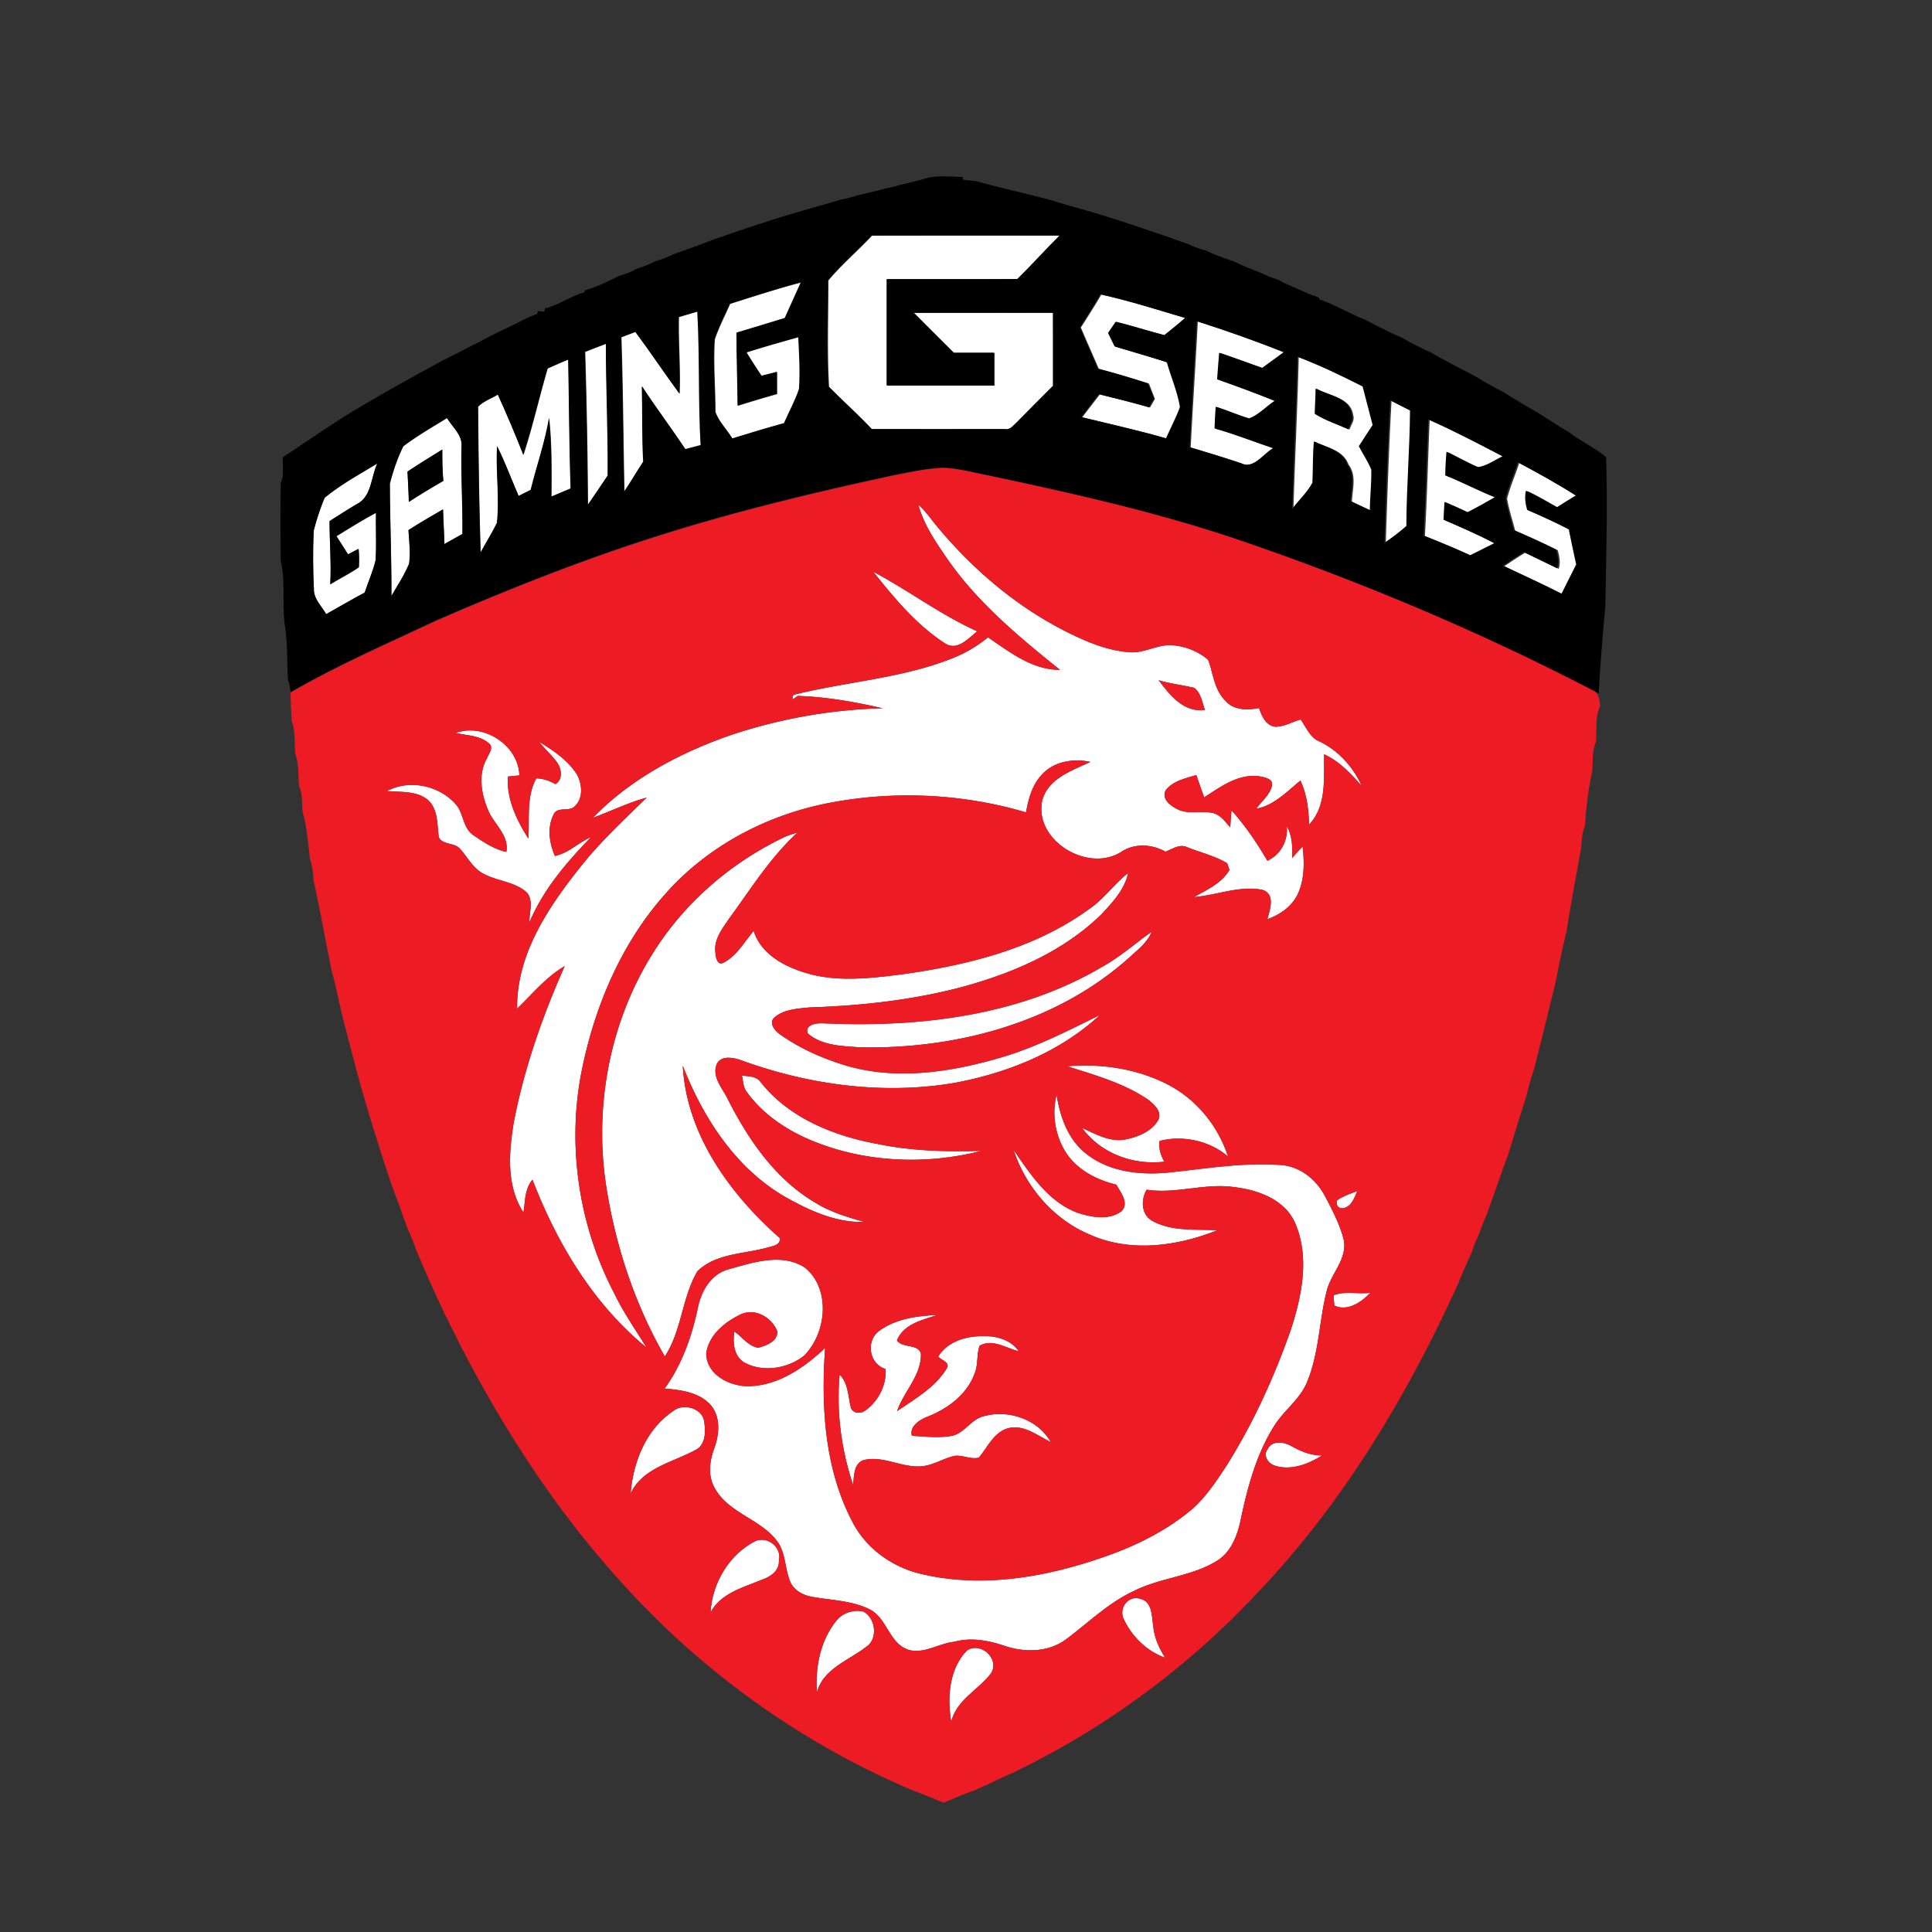
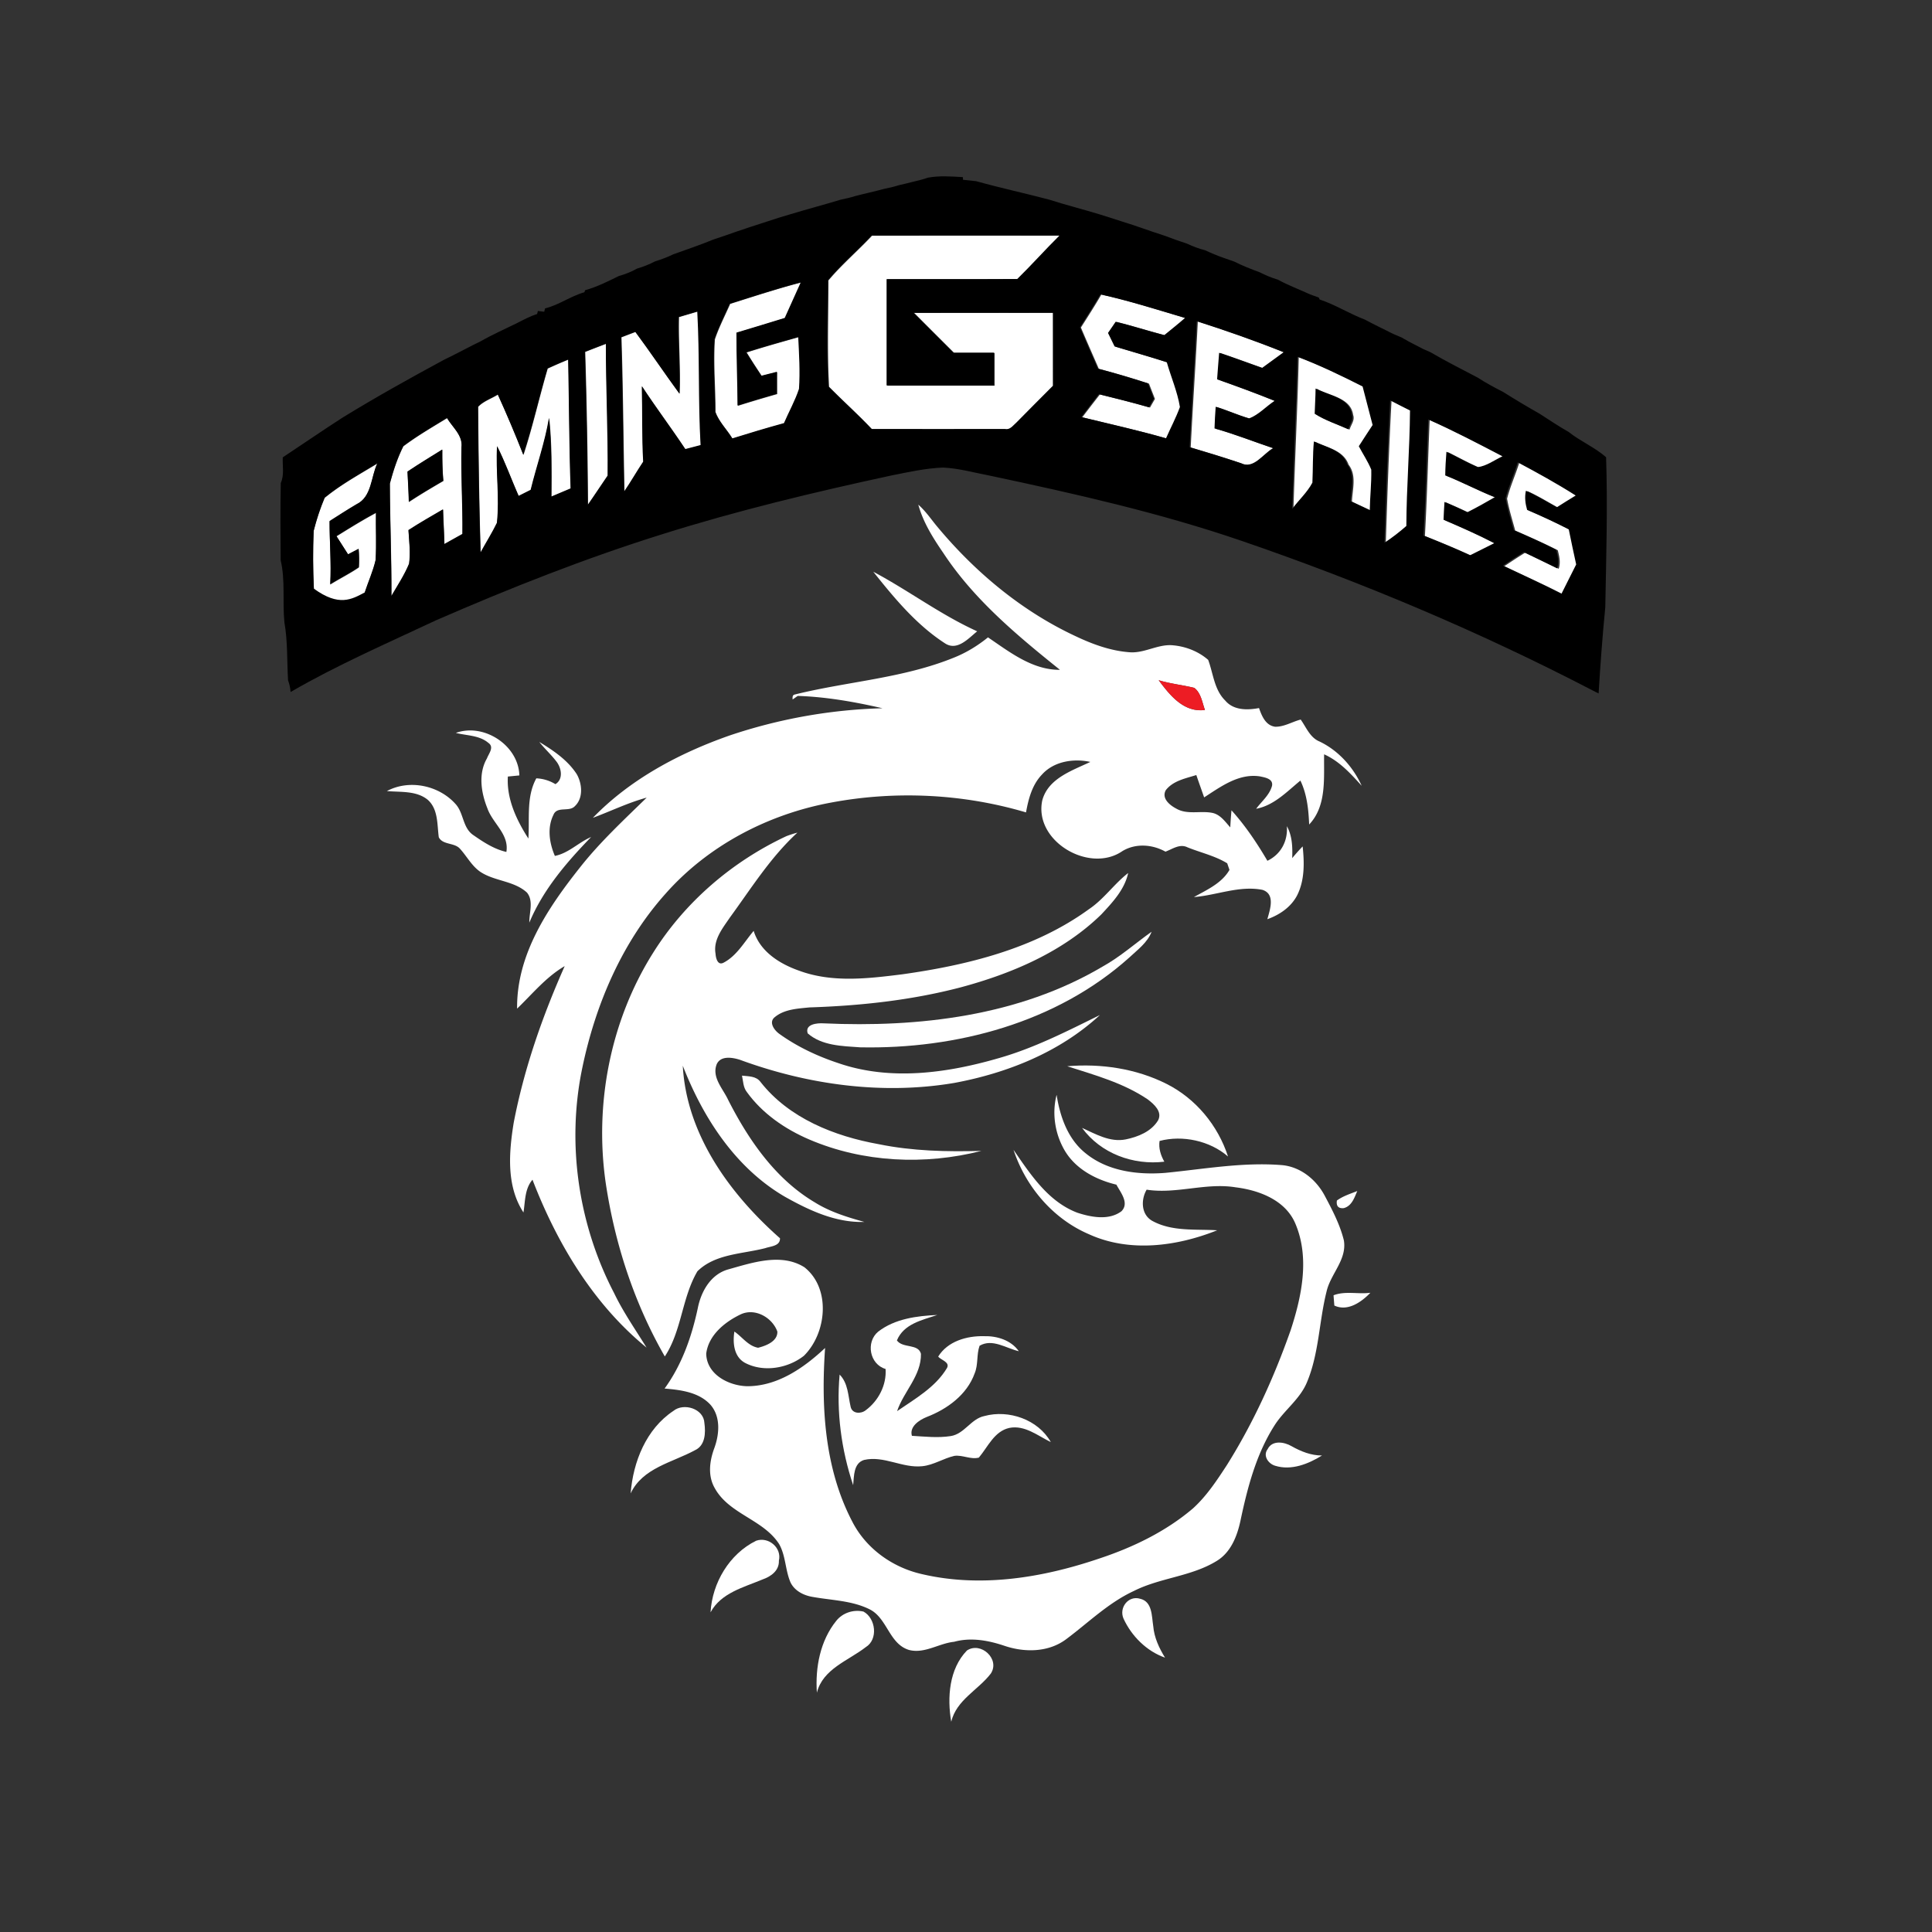
<svg xmlns="http://www.w3.org/2000/svg" viewBox="0 0 500 500">
  <rect x="0" y="0" width="500" height="500" fill="#333333" stroke="none" />
  <g style="" transform="matrix(0.386, 0, 0, 0.386, 72.581, 45.636)" fill="#FFF">
    <path d="M396.717 39.766c42.086-.122 84.173-.023 126.26-.05-9.661 9.54-18.663 19.713-28.375 29.206-29.229.169-58.481.023-87.708.071v71.364h71.974v-21.958h-27.131c-8.954-8.931-17.91-17.858-26.813-26.813 31.181-.05 62.386 0 93.591-.026 0 16.348-.025 32.694.023 49.042-8.175 8.271-16.469 16.418-24.568 24.739-2.222 1.88-4.221 5.025-7.613 4.271-29.863.05-59.751.023-89.612 0-9.272-9.857-19.396-18.858-28.862-28.473-1.393-23.617-.465-47.6-.441-71.341 8.953-10.685 19.736-19.81 29.275-30.032zM301.564 85.536c15.835-5.001 31.62-10.198 47.7-14.37-3.588 7.953-7.198 15.906-10.76 23.886-10.811 3.317-21.595 6.636-32.426 9.857-.05 16.32.708 32.618.731 48.941 8.711-2.757 17.469-5.345 26.278-7.855 0-4.929-.026-9.857.023-14.76-3.464.877-6.905 1.756-10.346 2.633-3.464-5.221-6.905-10.467-10.15-15.785 11.565-3.636 23.252-6.978 34.963-10.248.563 11.589 1.293 23.204.513 34.793-2.611 7.977-6.783 15.32-10.101 23.031-11.663 3.196-23.252 6.686-34.791 10.295-3.636-6.073-9.078-11.271-11.467-17.956.023-16.227-1.537-32.499-.415-48.699 2.759-8.174 6.759-15.881 10.248-23.763zM550.4 79.241c19.202 4.246 37.989 10.248 56.823 15.835-4.536 3.977-9.271 7.71-13.931 11.539-10.931-2.828-21.665-6.295-32.621-9.001a355.889 355.889 0 0 0-5.146 7.515c1.463 3 2.926 6.026 4.415 9.052 11.688 3.563 23.422 6.854 35.062 10.612 2.854 10.028 7.123 19.737 8.809 30.059-2.635 7.198-6.247 14.006-9.345 21.006-18.787-5.393-37.892-9.637-56.873-14.272 3.879-5.148 7.832-10.247 11.809-15.346 11.226 2.78 22.47 5.563 33.597 8.785.829-1.441 2.487-4.344 3.316-5.783-1.314-3.44-2.683-6.857-3.977-10.248-11.124-3.612-22.322-6.955-33.618-9.907-4.026-9.221-8.103-18.444-12.03-27.715 4.658-7.321 9.367-14.616 13.71-22.131zM267.261 94.392c4.147-1.244 8.368-2.464 12.54-3.708 1.661 29.861.539 59.823 2.221 89.71-3.488.903-6.952 1.83-10.369 2.709-9.441-14.248-19.737-27.913-29.105-42.208.487 16.884-.024 33.768.951 50.626-4.415 6.612-8.345 13.518-12.81 20.055-.73-34.548-.903-69.097-2.024-103.618 3.146-1.22 6.295-2.416 9.466-3.612 10.126 13.614 19.567 27.741 29.597 41.43.679-17.153-.906-34.255-.467-51.384zM615.078 97.27c19.666 6.295 39.161 13.128 58.338 20.813-4.83 3.514-9.662 7.026-14.469 10.541-9.613-3.367-19.15-6.955-28.813-10.174-.538 5.928-.879 11.882-1.367 17.81 12.931 4.586 25.837 9.294 38.574 14.467-5.782 3.809-10.639 9.321-17.104 11.785-7.612-2.17-14.857-5.49-22.421-7.832-.343 4.855-.659 9.686-.781 14.541 13.321 3.733 26.204 8.882 39.33 13.25-6.831 3.755-13.027 14.444-21.787 10.05-11.346-3.805-22.789-7.319-34.279-10.71 1.414-28.18 3.341-56.359 4.779-84.541zM204.362 117.742a812.456 812.456 0 0 1 14.079-5.442c-.05 29.547 1.463 59.044 1.17 88.564-4.489 6.517-8.783 13.176-13.345 19.643-.269-34.255-.853-68.534-1.904-102.765zM682.736 121.156c14.956 5.661 29.423 12.664 43.697 19.885 2.194 8.637 4.438 17.25 6.732 25.888-3.146 4.731-6.196 9.49-9.271 14.248 2.756 5.244 6.123 10.197 8.367 15.711.22 9.103-.877 18.153-1 27.252-4.294-2.049-8.588-4.023-12.857-6.049.317-8.296 3.343-17.518-2.268-24.789-3.395-9.686-14.274-11.319-22.399-15.347-.853 9.224-.56 18.47-1.001 27.692-3.487 6.563-9.148 11.638-13.563 17.592 1.002-34.035 2.757-68.047 3.563-102.083m12.149 21.277c-.047 5.659-.462 11.296-.609 16.955 6.955 4.465 15.006 7.002 22.544 10.419.88-3.194 3.66-6.245 2.416-9.711-1.635-11.759-15.762-12.857-24.351-17.663zM179.233 128.89c4.586-2.072 9.199-4.122 13.883-6.001.61 28.863.61 57.727 1.636 86.589a1283.686 1283.686 0 0 0-12.98 5.489c.122-17.615.317-35.279-1.537-52.82-2.709 16.42-8.344 32.156-12.296 48.284a805.86 805.86 0 0 0-8.101 4.074c-4.903-11.103-9.001-22.568-14.468-33.402-.977 17.153 1.78 34.377-.073 51.479-3.317 6.807-7.392 13.25-11.027 19.885-1.001-32.62-1.465-65.288-1.685-97.909 3.537-3.757 8.882-5.466 13.25-8.198 6.071 13.321 11.757 26.838 17.125 40.452 6.27-19.054 10.589-38.694 16.273-57.922zM744.95 150.386c4.415 2.292 8.833 4.563 13.321 6.784-.195 25.861-2.366 51.674-2.464 77.535a136.244 136.244 0 0 1-14.712 11.296c1.049-31.863 2.1-63.776 3.855-95.615zM82.446 181.03c9.295-6.977 19.397-12.833 29.302-18.883 3.685 6.27 10.736 11.638 9.735 19.664-.438 19.42.879 38.794.634 58.215-4.05 2.268-8.125 4.488-12.148 6.78-.148-7.78-.685-15.539-.88-23.299-7.781 4.539-15.615 9.004-23.178 13.907.438 7.515 1.439 15.104.415 22.592-3.171 7.612-7.758 14.541-11.882 21.641.122-25.203-.975-50.406-1.048-75.56 2.266-8.539 5.073-17.176 9.05-25.057m2.807 17.104c.291 6.757.756 13.49.9 20.273 7.541-4.978 15.323-9.587 23.13-14.126-.634-6.953-.755-13.932-.708-20.91-7.831 4.856-15.686 9.638-23.322 14.763zM770.519 163.243c16.957 7.491 33.378 16.128 49.822 24.69-5.465 2.563-10.662 6.541-16.664 7.296-7.174-3.073-13.98-6.904-20.959-10.346-.415 5.271-.732 10.564-.805 15.885 11.246 4.462 21.959 10.175 33.229 14.64-6.05 3.536-12.173 6.953-18.42 10.1-5.049-2.464-10.198-4.708-15.32-6.929-.27 3.977-.465 7.977-.637 11.954 11.468 4.93 22.959 9.955 34.036 15.736-5.416 2.709-10.831 5.393-16.25 8.125-10.271-4.758-20.738-9.027-31.229-13.247 1.464-25.961 2.075-51.943 3.197-77.904zM830.588 191.985c13.176 7.025 26.302 14.248 38.915 22.274-4.294 2.587-8.517 5.247-12.712 7.929-6.882-3.757-13.541-7.929-20.715-11.124-.975 4.294-.389 8.661.807 12.856 9.466 4.05 18.811 8.37 27.96 13.078 1.536 7.854 3.295 15.688 4.978 23.545-3.293 6.586-6.563 13.15-9.904 19.712-12.932-6.66-26.204-12.614-39.307-18.883 4.612-3.101 9.247-6.173 14.005-9.078 7.491 3.539 14.933 7.222 22.396 10.834 1.438-4.172.415-8.368-.61-12.442-9.344-4.758-18.955-9.004-28.546-13.199-1.877-7.101-4.172-14.126-5.439-21.374 2.098-8.246 5.659-16.028 8.172-24.128zM29.673 215.601c10.857-8.903 23.351-15.734 35.354-23.029-4.368 9.125-3.687 22.544-13.958 27.496-6.124 3.611-12.103 7.49-18.104 11.296-.048 14.126 1.246 28.229.44 42.355 6.319-3.953 13.052-7.246 19.199-11.468a82.467 82.467 0 0 0-.169-12.271c-1.756.901-5.271 2.758-7.054 3.685-2.608-4.098-5.243-8.175-7.831-12.249 8.733-5.416 17.469-10.855 26.547-15.711-.222 10.612.415 21.25-.245 31.863-1.732 7.467-4.954 14.493-7.319 21.788-8.735 4.61-17.2 9.686-25.861 14.443-3.075-5.466-8.491-10.297-8.245-17.007a430.16 430.16 0 0 1-.148-38.913c1.904-7.589 4.368-15.08 7.394-22.278zM427.655 220.14c4.489 3.903 7.905 8.81 11.613 13.419 25.57 31.034 57.14 57.628 93.737 74.707 11.418 5.416 23.52 9.881 36.229 10.809 10.104.854 19.178-5.686 29.328-4.634 8.489.778 16.979 4.098 23.447 9.759 3.438 9.221 4.022 20.03 11.465 27.3 5.563 6.612 14.834 6.466 22.618 5.001 1.854 5.271 4.415 11.687 10.808 12.518 5.979.146 11.395-3.318 17.129-4.808 3.757 5.247 6.245 12.127 12.686 14.737 12.59 6.052 22.474 17.03 28.206 29.668-7.37-8.172-14.934-16.493-25.181-21.105-.293 15.885 1.88 34.5-10.025 47.064-.44-10.076-1.466-20.25-5.88-29.447-9.078 7.417-17.643 16.638-29.67 18.909 3.66-4.979 8.979-9.173 10.64-15.371.927-4.782-4.711-5.613-8.053-6.345-14.176-2.194-26.253 6.856-37.45 14.079-1.757-5.004-3.539-9.98-5.247-14.981-7.222 2.271-15.59 3.807-20.493 10.173-3.002 5.563 2.805 10.126 7.172 12.396 7.468 4.246 16.3 1.122 24.327 2.854 5.196 1.22 8.367 5.904 11.758 9.662.195-3.829.465-7.637.807-11.441 9.297 10.296 17.055 21.885 24.081 33.841 9.052-4.296 13.784-13.25 13.052-23.205 3.66 6.563 3.831 14.103 3.588 21.422a126.228 126.228 0 0 1 7.003-7.855c1.17 10.979 1.389 22.765-3.733 32.863-4.099 7.832-11.761 13.028-19.934 15.933 1.757-6.439 5.538-16.883-3.343-19.689-15.469-3-30.571 3.636-45.893 4.855 8.661-4.855 18.663-9.223 23.836-18.225-.367-1.099-1.146-3.319-1.513-4.417-8.173-5.025-17.834-7.148-26.69-10.734-5.173-2.538-10.005 1.194-14.713 2.927-8.854-4.929-20.029-5.733-28.887-.365-22.105 15.249-59.458-6.687-53.726-33.938 3.929-14.811 19.908-19.982 32.254-25.86-11.297-2.467-24.544-.415-32.521 8.563-6.541 6.831-8.979 16.249-10.615 25.277-42.208-12.52-87.587-14.713-130.821-6.564-42.158 7.832-82.271 28.742-110.816 61.02-29.204 32.621-46.99 74.218-55.846 116.77-10.662 50.894-2.659 105.182 21.396 151.221 6.125 12.76 14.248 24.349 21.665 36.376-35.693-29.153-60.065-69.949-76.463-112.548-5.271 6.1-4.854 14.47-6.05 21.958-11.589-17.736-9.783-40.136-6.564-60.068 6.955-36.305 19.227-71.389 34.208-105.108-12.491 7.272-21.642 18.642-31.912 28.5-.415-36.402 20.737-67.681 42.45-95.032 13.321-16.835 29.108-31.451 44.43-46.43-12.442 3.367-24.031 9.075-36.084 13.541 25.104-25.935 57.944-43.378 91.762-55.236 32.961-11.101 67.657-17.321 102.448-18.225-18.666-4.271-37.696-7.663-56.874-8.272l-3.414 2.393c-.074-1.368-.246-3.002 1.486-3.343 35.377-8.76 72.561-10.858 106.597-24.691 8.297-3.292 15.979-8.003 22.908-13.614 14.567 9.857 29.767 21.911 48.261 21.764-28.789-23.104-57.727-47.186-78.195-78.316-6.909-10.039-13.519-20.554-16.789-32.412m161.171 117.697c7.517 10.076 16.764 21.763 31.012 19.957-1.878-5.099-2.563-11.319-7.148-14.834-7.907-1.952-16.079-2.734-23.864-5.123z" />
    <path d="M397.474 265.105c23.616 12.542 45.16 28.863 69.656 39.94-5.93 4.782-13.443 13.493-21.666 8.003-19.103-12.371-33.937-30.303-47.99-47.943zM117.604 373.164c18.834-6.807 42.013 8.344 42.575 28.499-1.928.195-5.783.56-7.71.755-.927 14.979 5.854 29.278 13.76 41.574.903-13.541-1.487-27.937 5.318-40.378 4.563.219 8.883 1.513 12.809 3.902 5.296-3.245 4.125-10.368.978-14.76-3.587-4.83-8.102-8.833-11.785-13.541 9.441 5.733 19.08 12.224 25.155 21.689 3.587 6.369 4.466 15.933-1.294 21.349-3.807 4.172-11.979-.195-14.368 5.833-4.32 8.637-2.76 18.956.949 27.545 9.295-1.855 15.835-9.052 24.302-12.664-16.493 17.005-32.183 35.279-41.43 57.383-.146-6.586 3.026-14.468-1.584-20.129-8.833-8.122-22.105-7.512-31.741-14.248-5.637-4.098-8.809-10.489-13.469-15.468-3.831-3.831-11.346-2.244-13.907-7.394-1.17-8.563-.316-18.908-7.489-25.178-7.611-6.148-18.152-4.953-27.302-5.782 15.077-8.052 34.962-3.832 46.161 8.833 5.294 5.928 4.637 15.443 11.32 20.371 6.931 4.831 14.224 9.712 22.618 11.612 1.975-11.88-9.125-19.029-12.711-29.204-4.223-10.49-6.247-23.252-.317-33.497 1.244-3.343 5.075-7.612.927-10.442-6.005-5.124-14.52-4.804-21.765-6.66zM339.161 442.406a69.665 69.665 0 0 1 7.441-2.391c-18.029 16.517-30.983 37.378-45.306 56.97-4.855 7.174-11.198 14.81-9.591 24.154.172 2.878 1.345 8.199 5.395 6.076 8.904-4.661 13.881-13.883 20.176-21.325 4.293 13.884 17.396 22.104 30.4 26.667 22.201 8.246 46.234 5.32 69.144 2.466 43.869-6.149 88.857-17.227 125.235-43.674 10.028-6.709 16.858-16.933 26.302-24.252-2.392 11.126-10.49 19.69-17.98 27.741-25.813 25.18-60.02 39.721-94.422 48.943-33.034 8.638-67.191 12.321-101.252 13.42-7.93.805-16.833 1.192-23.252 6.514-4.341 3.414-.316 8.856 3.026 11.222 11.979 8.613 25.544 14.982 39.549 19.616 34.841 12.027 72.803 6.733 107.425-3.293 23.813-6.759 45.893-18.079 67.975-28.96-26.813 24.836-62.047 38.915-97.593 45.526-48.212 8.173-98.229 1.244-143.877-15.541-4.95-1.537-12.59-2.881-15.371 2.83-3.659 8.855 4.099 16.54 7.565 24.055 13.686 26.89 31.691 53.093 58.139 68.756 10.177 6.366 21.716 9.904 33.184 13.103-19.202.634-37.184-7.831-53.504-17.03-32.963-19.3-54.628-52.823-68.22-87.712 2.49 46.185 31.597 86.053 65.169 115.695.17 5.247-6.125 5.319-9.833 6.611-15.346 3.979-33.62 3.758-45.526 15.519-10.419 17.688-10.467 39.817-21.861 57.116-20.566-35.792-33.571-75.731-39.646-116.501-7.589-52.921 3.146-108.475 31.644-153.88 21.322-34.158 53.064-61.411 89.465-78.441z" />
    <path d="M551.182 529.85c11.832-6.541 21.908-15.592 32.887-23.374-2.78 7.271-9.294 11.98-14.784 17.126-48.748 43.87-116.184 61.68-180.667 60.362-11.956-.854-25.594-1.024-35.109-9.345-2.097-6.245 6.442-7.003 10.563-6.733 63.947 2.903 131.091-4.879 187.11-38.036zM527.491 596.652c22.567-1.929 46.16 1.535 66.532 11.784 19.616 9.831 34.548 27.887 41.281 48.723-12.149-10.564-30.473-14.494-45.893-10.42-.73 4.93.781 9.614 3.194 13.907-20.883 2.489-42.572-5.463-55.162-22.665 9.149 4.146 18.713 9.784 29.204 7.732 8.296-1.682 17.224-5.244 21.786-12.809 3.026-5.78-2.78-10.855-6.904-14.003-16.294-11.05-35.519-16.321-54.038-22.249zM309.446 602.947c4.293.512 9.442.219 12.345 4.146 19.104 24.425 49.65 36.502 79.344 41.819 22.642 4.635 45.819 5.146 68.85 4.489-37.891 9.686-79.391 7.832-115.547-7.688-16.202-6.952-31.353-17.369-41.746-31.789-2.465-3.122-2.44-7.293-3.246-10.977z" />
    <path d="M526.345 654.035c-6.932-11.198-9.297-25.47-5.954-38.208 2.269 14.592 7.515 29.692 19.471 39.185 14.761 12.053 34.96 14.59 53.406 13.126 26.057-2.562 52.211-7.343 78.488-5.173 12.224 1.244 22.471 9.564 28.203 20.129 5.148 9.688 10.396 19.616 13.03 30.328 2.146 12.954-8.905 22.396-11.614 34.279-5.075 20.176-5.025 41.646-13.225 61.019-4.782 11.418-15.469 18.737-21.885 29.082-12.175 19.227-17.958 41.552-22.618 63.583-2.218 10.319-6.439 21.2-15.906 26.937-17.005 10.49-37.891 11.198-55.58 20.151-17.102 7.905-30.567 21.324-45.5 32.426-11.714 8.709-27.498 8.903-40.917 4.438-10.93-3.708-22.689-5.929-34.06-2.805-10.248 1.048-19.835 8.172-30.279 5.466-13.295-4.051-14.49-21.155-26.228-27.157-11.931-6.002-25.568-6.072-38.451-8.415-5.978-.978-12.101-4.101-14.784-9.785-3.514-8.221-3.146-17.713-7.563-25.567-10.637-16.642-33.571-20.031-43.209-37.599-4.782-8.297-3.464-18.225-.268-26.813 3.392-9.318 4.368-21.005-2.563-29.009-7.734-8.491-19.957-10.002-30.791-10.905 11.589-15.908 18.177-34.743 22.251-53.847 2.221-11.32 8.734-22.838 20.568-26.083 16.152-4.514 35.401-11.102 50.894-1.415 18.005 14.2 14.981 44.26-.317 59.387-10.76 8.466-27.057 11.246-39.428 4.756-7.539-4.074-8.368-13.441-7.172-21.005 5.294 3.609 9.197 9.661 15.906 10.857 5.32-1.317 13.126-4.296 12.906-10.834-3.366-9.442-14.979-16.055-24.566-11.565-10.64 5.075-21.57 13.907-23.131 26.326.27 13.931 14.932 21.496 27.326 21.859 20.371.099 38.11-12.246 52.383-25.642-2.758 39.279-.392 80.732 18.152 116.281 9.197 18.104 26.861 30.767 46.501 35.278 39.476 9.321 80.831 2.586 118.746-10.246 22.787-7.517 44.917-18.127 63.289-33.791 9.101-8.272 15.931-18.643 22.616-28.888 17.786-28.327 31.717-58.973 42.818-90.494 7.441-22.764 12.905-48.601 3.173-71.51-6.639-15.761-24.276-22.398-40.087-24.351-19.935-3.245-39.72 4.685-59.628 1.587-3.953 6.783-3.733 16.737 3.805 20.934 13.224 7.271 28.985 5.416 43.502 6.295-26.982 10.784-58.75 15.077-85.953 2.659-24.131-10.296-42.453-31.889-50.602-56.604 11.37 16.492 23.226 34.768 42.842 42.185 9.297 3.026 21.081 5.294 29.522-1.001 5.439-5.537-.637-12.613-3.394-17.833-13.386-3.221-26.636-10.052-34.125-22.008zM708.304 686.681c4.076-3.002 9.004-4.49 13.664-6.367-1.928 4.513-3.733 10.1-9.075 11.467-3.589.34-5.125-1.368-4.589-5.1zM706.059 750.215c7.882-3.05 16.469-.586 24.69-1.685-6.002 6.271-15.248 12.759-24.151 8.563a693.06 693.06 0 0 1-.539-6.878z" />
    <path d="M400.766 774.586c11.151-8.637 25.935-10.563 39.646-11.174-10.197 3.44-22.518 5.93-27.104 17.078 4.024 5.466 14.295 1.978 16.125 8.954.269 14.713-11.589 25.276-16.004 38.453 12.078-8.32 25.764-16.008 33.474-28.961 2.1-4.003-4.122-5.271-5.904-7.637 6.344-10.271 19.151-13.932 30.597-13.665 8.733-.267 18.225 2.611 23.447 10.076-8.469-1.927-17.738-8.708-26.303-3.659-2.123 5.904-.806 12.591-3.293 18.494-5.147 14.347-18.396 23.983-32.182 29.277-4.954 2.001-11.71 6.416-9.904 12.613 8.634.513 17.419 1.514 26.033.172 9.221-1.439 13.563-11.613 22.592-13.443 16.347-4.44 36.034 2.366 44.503 17.47-8.711-4.222-17.397-11.518-27.718-9.516-10.197 2.22-14.419 12.711-20.519 19.933-5.515 1.439-10.905-1.928-16.42-1.17-7.393 1.684-13.906 6.171-21.52 6.93-13.273 1.438-25.739-7.271-39.037-4.196-7.124 2.219-6.686 10.882-7.296 16.907-7.953-23.74-11.343-49.188-9.075-74.146 5.759 5.832 5.635 14.152 7.394 21.617 1.048 4.758 6.952 4.88 10.174 2.244 8.513-6.318 13.979-16.907 13.248-27.616-10.759-3.149-13.395-18.032-4.954-25.035zM263.43 827.75c6.929-5.686 20.421-1.513 20.812 8.125.903 6.563.61 15.104-6.393 18.25-15.102 8.223-35.084 11.81-43.062 28.937 1.659-21.179 10.394-43.185 28.643-55.312zM661.877 853.368c3.049-6.197 11.1-4.88 16.054-1.976 6.295 3.537 13.004 6.244 20.396 6.244-9.174 5.686-20.591 10.247-31.375 6.881-4.613-1.292-8.442-6.758-5.075-11.149zM318.935 914.777c8.246-2.878 17.324 4.66 15.249 13.396.269 6.687-5.392 10.639-11.027 12.59-12.638 5.294-27.765 8.979-34.791 22.007 1.122-19.763 12.614-39.16 30.569-47.993zM565.308 967.135c-3.343-7.344 3.124-15.833 11.027-13.467 8.318 1.878 7.76 11.688 8.832 18.322.634 7.687 3.929 14.713 7.904 21.177-12.27-4.292-22.372-14.368-27.763-26.032zM372.71 968.405c4.27-5.317 11.542-7.688 18.2-6.123 8.224 4.465 9.979 18.663 1.514 23.836-11.71 9.102-28.742 14.541-32.767 30.521-1.172-16.833 2.221-34.864 13.053-48.234zM460.248 988.386c9.346-6.244 22.424 5.782 16.008 15.471-8.491 11.077-23.033 17.614-26.521 32.276-2.782-16.15-1.464-35.376 10.513-47.747z" />
  </g>
-   <path style="stroke-width: 1;" d="M 240.113 45.983 C 243.113 45.428 246.16 45.665 249.188 45.841 L 249.227 46.528 C 250.356 46.631 251.503 46.755 252.64 46.894 C 258.877 48.637 265.217 50 271.481 51.654 C 275.827 53.046 280.246 54.156 284.612 55.491 C 285.572 55.803 286.532 56.103 287.5 56.397 C 288.427 56.709 289.358 57.01 290.293 57.299 C 294.083 58.456 297.8 59.866 301.579 61.062 C 302.483 61.4 303.395 61.736 304.309 62.076 C 305.266 62.407 306.227 62.728 307.195 63.055 C 308.699 63.752 310.252 64.362 311.879 64.766 C 313.421 65.491 315.011 66.157 316.638 66.725 C 317.56 67.045 318.492 67.372 319.433 67.7 C 321.549 68.784 323.778 69.639 326.017 70.468 C 327.521 71.228 329.083 71.899 330.728 72.377 C 333.409 73.861 336.307 74.917 339.09 76.205 C 339.644 76.402 340.756 76.806 341.31 77.003 L 341.518 77.503 C 345.599 78.865 349.249 81.202 353.256 82.723 C 353.726 82.966 354.666 83.465 355.137 83.711 C 355.608 83.946 356.548 84.417 357.009 84.652 C 357.646 84.964 358.282 85.276 358.919 85.592 C 360.151 86.248 361.429 86.826 362.738 87.343 C 363.932 88.056 365.164 88.715 366.424 89.344 C 366.896 89.591 367.836 90.068 368.305 90.315 C 368.776 90.52 369.726 90.943 370.197 91.152 C 374.193 93.484 378.332 95.574 382.433 97.725 C 384.54 99.108 386.778 100.285 389.018 101.44 C 392.123 103.395 395.275 105.277 398.469 107.085 C 400.953 108.681 403.391 110.34 405.968 111.789 C 409.014 114.226 412.721 115.748 415.656 118.324 C 416.079 131.258 415.684 144.219 415.448 157.153 C 414.715 164.574 414.17 172.024 413.718 179.464 C 413.277 179.248 412.837 179.028 412.402 178.805 C 383.102 163.569 352.578 150.691 321.342 139.978 C 300.131 132.707 278.234 127.788 256.337 123.131 C 252.255 122.369 248.229 121.193 244.073 121.006 C 239.529 121.176 235.07 122.182 230.631 123.066 C 210.709 127.373 190.861 132.123 171.421 138.246 C 151.473 144.482 132.014 152.186 112.869 160.519 C 100.203 166.473 87.325 172.06 75.203 179.088 C 75.129 178.054 74.917 177.036 74.548 176.068 C 74.254 171.064 74.475 165.975 73.601 161.036 C 73.076 155.723 73.868 150.164 72.634 145 C 72.57 138.331 72.543 131.662 72.661 125.002 C 73.619 122.924 73.076 120.573 73.177 118.362 C 78.35 114.946 83.459 111.418 88.688 108.052 C 97.303 102.768 106.14 97.848 115.041 93.04 C 117.572 91.857 120.012 90.5 122.516 89.251 C 123.003 89.017 123.951 88.546 124.42 88.311 C 127.459 86.571 130.671 85.169 133.81 83.615 C 135.494 82.759 137.169 81.837 139.001 81.275 L 139.204 80.485 C 139.618 80.531 140.446 80.634 140.851 80.681 L 141.053 79.817 C 144.652 78.931 147.691 76.637 151.244 75.631 L 151.427 75.102 C 154.474 74.265 157.319 72.828 160.144 71.436 C 161.792 70.974 163.385 70.353 164.876 69.508 C 166.496 69.034 168.07 68.405 169.57 67.627 C 171.172 67.137 172.755 66.543 174.274 65.803 C 177.726 64.557 181.214 63.402 184.602 61.994 C 185.531 61.69 186.462 61.382 187.391 61.062 C 192.058 59.385 196.789 57.893 201.51 56.359 C 202.467 56.085 203.42 55.8 204.37 55.502 C 208.734 54.165 213.164 53.02 217.529 51.686 C 218.779 51.411 220.059 51.157 221.282 50.753 C 223.783 50.086 226.332 49.568 228.835 48.871 C 230.104 48.625 231.355 48.336 232.597 47.939 C 233.829 47.649 235.08 47.368 236.323 47.037 C 237.573 46.724 238.88 46.443 240.113 45.983 M 225.524 60.965 C 221.847 64.908 217.689 68.425 214.236 72.546 C 214.226 81.699 213.87 90.943 214.407 100.049 C 218.056 103.754 221.959 107.224 225.533 111.025 C 237.046 111.034 248.568 111.045 260.08 111.025 C 261.39 111.318 262.16 110.103 263.016 109.379 C 266.138 106.171 269.336 103.029 272.487 99.841 C 272.468 93.537 272.479 87.239 272.479 80.935 C 260.447 80.948 248.419 80.928 236.396 80.948 C 239.829 84.397 243.282 87.84 246.734 91.282 L 257.194 91.282 L 257.194 99.749 L 229.446 99.749 L 229.446 72.234 C 240.713 72.214 251.991 72.272 263.259 72.208 C 267.003 68.548 270.474 64.625 274.198 60.95 C 257.973 60.957 241.748 60.92 225.524 60.965 M 188.836 78.611 C 187.492 81.652 185.955 84.62 184.887 87.774 C 184.455 94.02 185.062 100.292 185.053 106.549 C 185.973 109.125 188.072 111.129 189.471 113.469 C 193.917 112.078 198.391 110.736 202.884 109.503 C 204.163 106.531 205.77 103.697 206.777 100.623 C 207.079 96.155 206.796 91.677 206.58 87.208 C 202.066 88.468 197.563 89.757 193.098 91.159 C 194.349 93.21 195.676 95.234 197.011 97.247 C 198.344 96.908 199.671 96.568 201.002 96.229 C 200.982 98.122 200.993 100.018 200.993 101.92 C 197.599 102.887 194.221 103.886 190.861 104.949 C 190.851 98.657 190.558 92.374 190.585 86.082 C 194.755 84.841 198.915 83.56 203.082 82.281 C 204.455 79.203 205.847 76.14 207.231 73.071 C 201.03 74.683 194.948 76.683 188.836 78.611 M 284.771 76.185 C 283.098 79.08 281.282 81.895 279.485 84.717 C 281.001 88.291 282.571 91.846 284.124 95.4 C 288.478 96.541 292.795 97.829 297.084 99.22 C 297.583 100.528 298.11 101.846 298.617 103.172 C 298.297 103.728 297.658 104.846 297.339 105.401 C 293.048 104.159 288.715 103.088 284.387 102.015 C 282.854 103.982 281.33 105.943 279.833 107.929 C 287.151 109.718 294.516 111.352 301.76 113.435 C 302.954 110.736 304.347 108.111 305.362 105.335 C 304.712 101.356 303.067 97.612 301.965 93.746 C 297.479 92.297 292.956 91.028 288.449 89.656 C 287.875 88.488 287.312 87.323 286.747 86.166 C 287.397 85.191 288.058 84.224 288.731 83.268 C 292.955 84.312 297.093 85.646 301.307 86.737 C 303.103 85.26 304.929 83.823 306.677 82.288 C 299.417 80.137 292.174 77.823 284.771 76.185 M 175.618 82.026 C 175.443 88.631 176.06 95.223 175.793 101.835 C 171.927 96.56 168.291 91.113 164.388 85.863 C 163.164 86.321 161.949 86.788 160.734 87.258 C 161.167 100.566 161.231 113.886 161.516 127.204 C 163.237 124.683 164.747 122.021 166.449 119.471 C 166.072 112.972 166.275 106.465 166.091 99.954 C 169.699 105.466 173.666 110.732 177.312 116.226 C 178.628 115.887 179.963 115.531 181.307 115.181 C 180.653 103.658 181.086 92.108 180.45 80.596 C 178.84 81.078 177.219 81.548 175.618 82.026 M 309.707 83.137 C 309.153 94 308.41 104.865 307.864 115.729 C 312.294 117.035 316.706 118.39 321.079 119.857 C 324.456 121.552 326.846 117.43 329.478 115.983 C 324.418 114.298 319.452 112.312 314.315 110.875 C 314.364 109.001 314.485 107.14 314.618 105.269 C 317.533 106.171 320.326 107.452 323.261 108.289 C 325.755 107.339 327.625 105.211 329.855 103.743 C 324.944 101.749 319.969 99.934 314.984 98.169 C 315.172 95.882 315.303 93.588 315.511 91.302 C 319.235 92.543 322.912 93.923 326.619 95.223 C 328.472 93.869 330.335 92.517 332.197 91.159 C 324.805 88.199 317.289 85.562 309.707 83.137 M 151.364 91.028 C 151.768 104.225 151.998 117.441 152.099 130.647 C 153.857 128.154 155.515 125.586 157.245 123.075 C 157.355 111.692 156.776 100.32 156.794 88.931 C 154.98 89.614 153.167 90.311 151.364 91.028 M 335.79 92.343 C 335.479 105.466 334.803 118.578 334.417 131.7 C 336.119 129.404 338.302 127.448 339.645 124.918 C 339.816 121.362 339.703 117.797 340.031 114.24 C 343.163 115.794 347.359 116.423 348.667 120.158 C 350.83 122.961 349.663 126.516 349.541 129.715 C 351.187 130.496 352.842 131.257 354.497 132.047 C 354.546 128.539 354.968 125.05 354.883 121.541 C 354.018 119.415 352.72 117.505 351.658 115.482 C 352.842 113.651 354.018 111.815 355.232 109.992 C 354.349 106.669 353.483 103.342 352.637 100.011 C 347.134 97.228 341.557 94.529 335.79 92.343 M 141.68 95.327 C 139.489 102.74 137.823 110.312 135.402 117.656 C 133.34 112.409 131.14 107.197 128.802 102.062 C 127.118 103.114 125.056 103.774 123.693 105.223 C 123.776 117.797 123.961 130.392 124.347 142.968 C 125.746 140.409 127.32 137.926 128.59 135.301 C 129.308 128.708 128.25 122.068 128.627 115.455 C 130.726 119.633 132.309 124.052 134.196 128.333 C 135.236 127.803 136.277 127.278 137.326 126.762 C 138.844 120.544 141.017 114.475 142.066 108.146 C 142.775 114.911 142.702 121.72 142.655 128.51 C 144.321 127.796 145.987 127.09 147.663 126.394 C 147.267 115.266 147.267 104.14 147.028 93.014 C 145.223 93.738 143.447 94.529 141.68 95.327 M 359.775 103.611 C 359.098 115.887 358.693 128.191 358.29 140.475 C 360.277 139.153 362.171 137.699 363.961 136.12 C 363.999 126.15 364.836 116.199 364.911 106.229 C 363.18 105.373 361.478 104.498 359.775 103.611 M 104.363 115.428 C 102.835 118.466 101.749 121.796 100.875 125.087 C 100.902 134.785 101.326 144.501 101.279 154.217 C 102.872 151.48 104.64 148.809 105.854 145.874 C 106.26 142.988 105.873 140.063 105.698 137.165 C 108.616 135.275 111.635 133.553 114.636 131.803 C 114.709 134.796 114.922 137.787 114.977 140.786 C 116.523 139.902 118.097 139.046 119.662 138.171 C 119.753 130.685 119.248 123.215 119.414 115.729 C 119.8 112.634 117.085 110.563 115.667 108.149 C 111.847 110.478 107.944 112.737 104.363 115.428 M 369.633 108.569 C 369.2 118.578 368.965 128.595 368.401 138.604 C 372.445 140.231 376.48 141.876 380.441 143.71 C 382.53 142.657 384.617 141.623 386.705 140.577 C 382.436 138.35 378.005 136.412 373.584 134.512 C 373.649 132.979 373.725 131.436 373.83 129.903 C 375.804 130.759 377.789 131.624 379.735 132.574 C 382.143 131.361 384.504 130.044 386.836 128.681 C 382.492 126.96 378.361 124.758 374.027 123.036 C 374.053 120.985 374.176 118.944 374.336 116.912 C 377.026 118.238 379.65 119.716 382.417 120.901 C 384.729 120.61 386.734 119.076 388.841 118.089 C 382.5 114.788 376.17 111.457 369.633 108.569 M 392.791 119.65 C 391.822 122.774 390.45 125.774 389.639 128.953 C 390.129 131.747 391.013 134.456 391.736 137.194 C 395.434 138.81 399.139 140.448 402.741 142.282 C 403.136 143.852 403.532 145.471 402.977 147.079 C 400.098 145.685 397.23 144.266 394.342 142.901 C 392.508 144.022 390.721 145.206 388.943 146.401 C 393.995 148.818 399.112 151.114 404.097 153.681 C 405.385 151.152 406.645 148.62 407.915 146.081 C 407.266 143.053 406.589 140.033 405.995 137.005 C 402.469 135.189 398.865 133.524 395.217 131.962 C 394.757 130.345 394.53 128.662 394.905 127.007 C 397.672 128.238 400.239 129.846 402.892 131.294 C 404.51 130.261 406.137 129.236 407.792 128.238 C 402.931 125.144 397.87 122.359 392.791 119.65 M 84.021 128.755 C 82.852 131.53 81.904 134.418 81.167 137.343 C 80.965 142.342 80.983 147.348 81.232 152.346 C 81.13 154.932 83.22 156.795 84.407 158.902 C 87.74 157.068 91.007 155.111 94.376 153.334 C 95.288 150.521 96.53 147.813 97.193 144.934 C 97.451 140.844 97.211 136.742 97.294 132.651 C 93.787 134.522 90.418 136.619 87.058 138.708 C 88.052 140.278 89.065 141.85 90.077 143.43 C 90.758 143.073 92.121 142.357 92.802 142.009 C 92.931 143.583 92.959 145.163 92.857 146.74 C 90.492 148.367 87.896 149.636 85.457 151.16 C 85.769 145.714 85.272 140.278 85.291 134.832 C 87.601 133.365 89.903 131.869 92.268 130.477 C 96.227 128.568 95.968 123.396 97.653 119.877 C 93.023 122.69 88.209 125.323 84.021 128.755 Z" />
+   <path style="stroke-width: 1;" d="M 240.113 45.983 C 243.113 45.428 246.16 45.665 249.188 45.841 L 249.227 46.528 C 250.356 46.631 251.503 46.755 252.64 46.894 C 258.877 48.637 265.217 50 271.481 51.654 C 275.827 53.046 280.246 54.156 284.612 55.491 C 285.572 55.803 286.532 56.103 287.5 56.397 C 288.427 56.709 289.358 57.01 290.293 57.299 C 294.083 58.456 297.8 59.866 301.579 61.062 C 302.483 61.4 303.395 61.736 304.309 62.076 C 305.266 62.407 306.227 62.728 307.195 63.055 C 308.699 63.752 310.252 64.362 311.879 64.766 C 313.421 65.491 315.011 66.157 316.638 66.725 C 317.56 67.045 318.492 67.372 319.433 67.7 C 321.549 68.784 323.778 69.639 326.017 70.468 C 327.521 71.228 329.083 71.899 330.728 72.377 C 333.409 73.861 336.307 74.917 339.09 76.205 C 339.644 76.402 340.756 76.806 341.31 77.003 L 341.518 77.503 C 345.599 78.865 349.249 81.202 353.256 82.723 C 353.726 82.966 354.666 83.465 355.137 83.711 C 355.608 83.946 356.548 84.417 357.009 84.652 C 357.646 84.964 358.282 85.276 358.919 85.592 C 360.151 86.248 361.429 86.826 362.738 87.343 C 363.932 88.056 365.164 88.715 366.424 89.344 C 366.896 89.591 367.836 90.068 368.305 90.315 C 368.776 90.52 369.726 90.943 370.197 91.152 C 374.193 93.484 378.332 95.574 382.433 97.725 C 384.54 99.108 386.778 100.285 389.018 101.44 C 392.123 103.395 395.275 105.277 398.469 107.085 C 400.953 108.681 403.391 110.34 405.968 111.789 C 409.014 114.226 412.721 115.748 415.656 118.324 C 416.079 131.258 415.684 144.219 415.448 157.153 C 414.715 164.574 414.17 172.024 413.718 179.464 C 413.277 179.248 412.837 179.028 412.402 178.805 C 383.102 163.569 352.578 150.691 321.342 139.978 C 300.131 132.707 278.234 127.788 256.337 123.131 C 252.255 122.369 248.229 121.193 244.073 121.006 C 239.529 121.176 235.07 122.182 230.631 123.066 C 210.709 127.373 190.861 132.123 171.421 138.246 C 151.473 144.482 132.014 152.186 112.869 160.519 C 100.203 166.473 87.325 172.06 75.203 179.088 C 75.129 178.054 74.917 177.036 74.548 176.068 C 74.254 171.064 74.475 165.975 73.601 161.036 C 73.076 155.723 73.868 150.164 72.634 145 C 72.57 138.331 72.543 131.662 72.661 125.002 C 73.619 122.924 73.076 120.573 73.177 118.362 C 78.35 114.946 83.459 111.418 88.688 108.052 C 97.303 102.768 106.14 97.848 115.041 93.04 C 117.572 91.857 120.012 90.5 122.516 89.251 C 123.003 89.017 123.951 88.546 124.42 88.311 C 127.459 86.571 130.671 85.169 133.81 83.615 C 135.494 82.759 137.169 81.837 139.001 81.275 L 139.204 80.485 C 139.618 80.531 140.446 80.634 140.851 80.681 L 141.053 79.817 C 144.652 78.931 147.691 76.637 151.244 75.631 L 151.427 75.102 C 154.474 74.265 157.319 72.828 160.144 71.436 C 161.792 70.974 163.385 70.353 164.876 69.508 C 166.496 69.034 168.07 68.405 169.57 67.627 C 171.172 67.137 172.755 66.543 174.274 65.803 C 177.726 64.557 181.214 63.402 184.602 61.994 C 185.531 61.69 186.462 61.382 187.391 61.062 C 192.058 59.385 196.789 57.893 201.51 56.359 C 202.467 56.085 203.42 55.8 204.37 55.502 C 208.734 54.165 213.164 53.02 217.529 51.686 C 218.779 51.411 220.059 51.157 221.282 50.753 C 223.783 50.086 226.332 49.568 228.835 48.871 C 230.104 48.625 231.355 48.336 232.597 47.939 C 233.829 47.649 235.08 47.368 236.323 47.037 C 237.573 46.724 238.88 46.443 240.113 45.983 M 225.524 60.965 C 221.847 64.908 217.689 68.425 214.236 72.546 C 214.226 81.699 213.87 90.943 214.407 100.049 C 218.056 103.754 221.959 107.224 225.533 111.025 C 237.046 111.034 248.568 111.045 260.08 111.025 C 261.39 111.318 262.16 110.103 263.016 109.379 C 266.138 106.171 269.336 103.029 272.487 99.841 C 272.468 93.537 272.479 87.239 272.479 80.935 C 260.447 80.948 248.419 80.928 236.396 80.948 C 239.829 84.397 243.282 87.84 246.734 91.282 L 257.194 91.282 L 257.194 99.749 L 229.446 99.749 L 229.446 72.234 C 240.713 72.214 251.991 72.272 263.259 72.208 C 267.003 68.548 270.474 64.625 274.198 60.95 C 257.973 60.957 241.748 60.92 225.524 60.965 M 188.836 78.611 C 187.492 81.652 185.955 84.62 184.887 87.774 C 184.455 94.02 185.062 100.292 185.053 106.549 C 185.973 109.125 188.072 111.129 189.471 113.469 C 193.917 112.078 198.391 110.736 202.884 109.503 C 204.163 106.531 205.77 103.697 206.777 100.623 C 207.079 96.155 206.796 91.677 206.58 87.208 C 202.066 88.468 197.563 89.757 193.098 91.159 C 194.349 93.21 195.676 95.234 197.011 97.247 C 198.344 96.908 199.671 96.568 201.002 96.229 C 200.982 98.122 200.993 100.018 200.993 101.92 C 197.599 102.887 194.221 103.886 190.861 104.949 C 190.851 98.657 190.558 92.374 190.585 86.082 C 194.755 84.841 198.915 83.56 203.082 82.281 C 204.455 79.203 205.847 76.14 207.231 73.071 C 201.03 74.683 194.948 76.683 188.836 78.611 M 284.771 76.185 C 283.098 79.08 281.282 81.895 279.485 84.717 C 281.001 88.291 282.571 91.846 284.124 95.4 C 288.478 96.541 292.795 97.829 297.084 99.22 C 297.583 100.528 298.11 101.846 298.617 103.172 C 298.297 103.728 297.658 104.846 297.339 105.401 C 293.048 104.159 288.715 103.088 284.387 102.015 C 282.854 103.982 281.33 105.943 279.833 107.929 C 287.151 109.718 294.516 111.352 301.76 113.435 C 302.954 110.736 304.347 108.111 305.362 105.335 C 304.712 101.356 303.067 97.612 301.965 93.746 C 297.479 92.297 292.956 91.028 288.449 89.656 C 287.875 88.488 287.312 87.323 286.747 86.166 C 287.397 85.191 288.058 84.224 288.731 83.268 C 292.955 84.312 297.093 85.646 301.307 86.737 C 303.103 85.26 304.929 83.823 306.677 82.288 C 299.417 80.137 292.174 77.823 284.771 76.185 M 175.618 82.026 C 175.443 88.631 176.06 95.223 175.793 101.835 C 171.927 96.56 168.291 91.113 164.388 85.863 C 163.164 86.321 161.949 86.788 160.734 87.258 C 161.167 100.566 161.231 113.886 161.516 127.204 C 163.237 124.683 164.747 122.021 166.449 119.471 C 166.072 112.972 166.275 106.465 166.091 99.954 C 169.699 105.466 173.666 110.732 177.312 116.226 C 178.628 115.887 179.963 115.531 181.307 115.181 C 180.653 103.658 181.086 92.108 180.45 80.596 C 178.84 81.078 177.219 81.548 175.618 82.026 M 309.707 83.137 C 309.153 94 308.41 104.865 307.864 115.729 C 312.294 117.035 316.706 118.39 321.079 119.857 C 324.456 121.552 326.846 117.43 329.478 115.983 C 324.418 114.298 319.452 112.312 314.315 110.875 C 314.364 109.001 314.485 107.14 314.618 105.269 C 317.533 106.171 320.326 107.452 323.261 108.289 C 325.755 107.339 327.625 105.211 329.855 103.743 C 324.944 101.749 319.969 99.934 314.984 98.169 C 315.172 95.882 315.303 93.588 315.511 91.302 C 319.235 92.543 322.912 93.923 326.619 95.223 C 328.472 93.869 330.335 92.517 332.197 91.159 C 324.805 88.199 317.289 85.562 309.707 83.137 M 151.364 91.028 C 151.768 104.225 151.998 117.441 152.099 130.647 C 153.857 128.154 155.515 125.586 157.245 123.075 C 157.355 111.692 156.776 100.32 156.794 88.931 C 154.98 89.614 153.167 90.311 151.364 91.028 M 335.79 92.343 C 335.479 105.466 334.803 118.578 334.417 131.7 C 336.119 129.404 338.302 127.448 339.645 124.918 C 339.816 121.362 339.703 117.797 340.031 114.24 C 343.163 115.794 347.359 116.423 348.667 120.158 C 350.83 122.961 349.663 126.516 349.541 129.715 C 351.187 130.496 352.842 131.257 354.497 132.047 C 354.546 128.539 354.968 125.05 354.883 121.541 C 354.018 119.415 352.72 117.505 351.658 115.482 C 352.842 113.651 354.018 111.815 355.232 109.992 C 354.349 106.669 353.483 103.342 352.637 100.011 C 347.134 97.228 341.557 94.529 335.79 92.343 M 141.68 95.327 C 139.489 102.74 137.823 110.312 135.402 117.656 C 133.34 112.409 131.14 107.197 128.802 102.062 C 127.118 103.114 125.056 103.774 123.693 105.223 C 123.776 117.797 123.961 130.392 124.347 142.968 C 125.746 140.409 127.32 137.926 128.59 135.301 C 129.308 128.708 128.25 122.068 128.627 115.455 C 130.726 119.633 132.309 124.052 134.196 128.333 C 135.236 127.803 136.277 127.278 137.326 126.762 C 138.844 120.544 141.017 114.475 142.066 108.146 C 142.775 114.911 142.702 121.72 142.655 128.51 C 144.321 127.796 145.987 127.09 147.663 126.394 C 147.267 115.266 147.267 104.14 147.028 93.014 C 145.223 93.738 143.447 94.529 141.68 95.327 M 359.775 103.611 C 359.098 115.887 358.693 128.191 358.29 140.475 C 360.277 139.153 362.171 137.699 363.961 136.12 C 363.999 126.15 364.836 116.199 364.911 106.229 C 363.18 105.373 361.478 104.498 359.775 103.611 M 104.363 115.428 C 102.835 118.466 101.749 121.796 100.875 125.087 C 100.902 134.785 101.326 144.501 101.279 154.217 C 102.872 151.48 104.64 148.809 105.854 145.874 C 106.26 142.988 105.873 140.063 105.698 137.165 C 108.616 135.275 111.635 133.553 114.636 131.803 C 114.709 134.796 114.922 137.787 114.977 140.786 C 116.523 139.902 118.097 139.046 119.662 138.171 C 119.753 130.685 119.248 123.215 119.414 115.729 C 119.8 112.634 117.085 110.563 115.667 108.149 C 111.847 110.478 107.944 112.737 104.363 115.428 M 369.633 108.569 C 369.2 118.578 368.965 128.595 368.401 138.604 C 372.445 140.231 376.48 141.876 380.441 143.71 C 382.53 142.657 384.617 141.623 386.705 140.577 C 382.436 138.35 378.005 136.412 373.584 134.512 C 373.649 132.979 373.725 131.436 373.83 129.903 C 375.804 130.759 377.789 131.624 379.735 132.574 C 382.143 131.361 384.504 130.044 386.836 128.681 C 382.492 126.96 378.361 124.758 374.027 123.036 C 374.053 120.985 374.176 118.944 374.336 116.912 C 377.026 118.238 379.65 119.716 382.417 120.901 C 384.729 120.61 386.734 119.076 388.841 118.089 C 382.5 114.788 376.17 111.457 369.633 108.569 M 392.791 119.65 C 391.822 122.774 390.45 125.774 389.639 128.953 C 390.129 131.747 391.013 134.456 391.736 137.194 C 395.434 138.81 399.139 140.448 402.741 142.282 C 403.136 143.852 403.532 145.471 402.977 147.079 C 400.098 145.685 397.23 144.266 394.342 142.901 C 392.508 144.022 390.721 145.206 388.943 146.401 C 393.995 148.818 399.112 151.114 404.097 153.681 C 405.385 151.152 406.645 148.62 407.915 146.081 C 407.266 143.053 406.589 140.033 405.995 137.005 C 402.469 135.189 398.865 133.524 395.217 131.962 C 394.757 130.345 394.53 128.662 394.905 127.007 C 397.672 128.238 400.239 129.846 402.892 131.294 C 404.51 130.261 406.137 129.236 407.792 128.238 C 402.931 125.144 397.87 122.359 392.791 119.65 M 84.021 128.755 C 82.852 131.53 81.904 134.418 81.167 137.343 C 80.965 142.342 80.983 147.348 81.232 152.346 C 87.74 157.068 91.007 155.111 94.376 153.334 C 95.288 150.521 96.53 147.813 97.193 144.934 C 97.451 140.844 97.211 136.742 97.294 132.651 C 93.787 134.522 90.418 136.619 87.058 138.708 C 88.052 140.278 89.065 141.85 90.077 143.43 C 90.758 143.073 92.121 142.357 92.802 142.009 C 92.931 143.583 92.959 145.163 92.857 146.74 C 90.492 148.367 87.896 149.636 85.457 151.16 C 85.769 145.714 85.272 140.278 85.291 134.832 C 87.601 133.365 89.903 131.869 92.268 130.477 C 96.227 128.568 95.968 123.396 97.653 119.877 C 93.023 122.69 88.209 125.323 84.021 128.755 Z" />
  <path style="stroke-width: 1;" d="M 340.473 100.547 C 343.786 102.401 349.232 102.825 349.862 107.355 C 350.342 108.692 349.271 109.869 348.931 111.102 C 346.024 109.784 342.92 108.805 340.239 107.085 C 340.296 104.903 340.456 102.729 340.473 100.547 Z M 105.449 122.021 C 108.395 120.046 111.424 118.202 114.442 116.329 C 114.425 119.02 114.471 121.711 114.709 124.391 C 111.7 126.141 108.699 127.917 105.79 129.837 C 105.744 127.221 105.56 124.626 105.449 122.021 Z" />
  <g style="" transform="matrix(0.386, 0, 0, 0.386, 72.581, 45.636)" fill="#ED1C24">
-     <path d="M409.967 200.84c11.516-2.292 23.081-4.903 34.865-5.342 10.783.486 21.227 3.536 31.814 5.513 56.797 12.078 113.597 24.837 168.613 43.697 81.025 27.789 160.197 61.191 236.199 100.714 2.635 2.49 3.072 6.223 3.315 9.664-3.586 7.636-2.024 16.273-2.854 24.422-2.732 6.197-1.829 13.103-2.464 19.688-2.658 11.956-4 24.3-4.903 36.549-2.049 4.66-2.075 9.783-2.513 14.784-3.392 18.642-6.855 37.305-9.834 56.018-2.756 11.346-5.17 22.764-7.344 34.231-4.855 19.543-9.539 39.135-14.614 58.63-1.951 5.61-3.464 11.344-4.88 17.078-3.293 10.563-6.684 21.129-9.856 31.718-.779 2.439-1.562 4.903-2.269 7.367-4.221 11.296-8.102 22.716-12.176 34.062a671.646 671.646 0 0 0-2.658 7.195c-1.807 4.027-3.367 8.175-4.759 12.371a83.143 83.143 0 0 0-4.902 12.151c-3.392 7.27-6.538 14.687-9.612 22.104-33.962 74.512-76.708 145.95-133.359 205.479-44.187 47.479-96.738 87.151-154.635 116.431-1.246.584-3.71 1.778-4.93 2.39-1.221.609-3.61 1.88-4.83 2.514-9.052 3.831-17.786 8.345-26.838 12.148a170.187 170.187 0 0 0-12.249 4.809 362.79 362.79 0 0 0-7.612 3.22c-6.612-2.684-13.173-5.463-19.859-7.903-75.341-31.693-143.339-80.539-197.722-141.534-42.99-47.503-77.902-101.788-107.23-158.636a114.052 114.052 0 0 0-4.879-9.809l-2.342-4.881-2.538-4.88c-6.659-14.563-13.517-29.082-19.468-43.964a160.312 160.312 0 0 0-4.879-12.125c-3.491-8.858-6.295-17.958-9.907-26.743-8.88-25.813-16.883-51.894-24.25-78.145-3.198-12.348-6.467-24.668-9.638-37.038-2.611-10.395-4.516-20.982-7.417-31.304-4.293-20.348-7.759-40.915-12.32-61.141-.367-4.93-.66-9.881-2.392-14.542-1.318-10.638-2.073-21.543-5.025-31.839-.512-5.783.169-11.858-2.392-17.25-.561-7.246 0-14.663-2.465-21.618-.805-7.367.27-15.053-2.464-22.127-.316-6.271-.586-12.542-.708-18.811 31.448-18.228 64.851-32.719 97.714-48.162 49.676-21.617 100.131-41.599 151.879-57.774 50.43-15.883 101.909-28.204 153.587-39.379m17.688 19.3c3.27 11.858 9.88 22.373 16.786 32.401 20.469 31.131 49.406 55.212 78.195 78.316-18.494.147-33.692-11.906-48.26-21.764-6.93 5.611-14.612 10.322-22.909 13.614-34.036 13.833-71.22 15.933-106.597 24.691-1.731.341-1.561 1.975-1.486 3.343l3.414-2.393c19.178.61 38.208 4.002 56.874 8.272-34.792.903-69.487 7.124-102.448 18.225-33.816 11.858-66.656 29.301-91.762 55.236 12.053-4.465 23.643-10.174 36.084-13.541-15.32 14.979-31.107 29.595-44.43 46.43-21.713 27.351-42.865 58.629-42.45 95.032 10.271-9.856 19.421-21.227 31.912-28.5-14.981 33.719-27.252 68.803-34.208 105.108-3.219 19.934-5.024 42.332 6.564 60.067 1.196-7.487.779-15.857 6.05-21.957 16.397 42.599 40.77 83.395 76.463 112.548-7.417-12.027-15.54-23.616-21.665-36.376-24.055-46.039-32.058-100.327-21.396-151.221 8.855-42.552 26.643-84.149 55.846-116.77 28.546-32.277 68.658-53.188 110.816-61.02 43.234-8.147 88.614-5.954 130.821 6.564 1.636-9.028 4.074-18.446 10.615-25.277 7.978-8.978 21.225-11.029 32.521-8.563-12.346 5.878-28.325 11.051-32.254 25.86-5.732 27.252 31.619 49.188 53.726 33.938 8.856-5.368 20.031-4.563 28.887.365 4.708-1.732 9.54-5.465 14.714-2.927 8.855 3.586 18.518 5.709 26.689 10.734.367 1.098 1.146 3.319 1.513 4.417-5.173 9.001-15.175 13.369-23.836 18.225 15.32-1.22 30.425-7.854 45.893-4.855 8.881 2.807 5.1 13.25 3.343 19.689 8.173-2.903 15.835-8.101 19.934-15.933 5.122-10.1 4.903-21.884 3.733-32.863a127.422 127.422 0 0 0-7.003 7.855c.243-7.319.072-14.858-3.588-21.422.732 9.955-4 18.908-13.052 23.205-7.026-11.956-14.784-23.546-24.081-33.841-.342 3.806-.61 7.612-.807 11.441-3.391-3.758-6.562-8.442-11.758-9.662-8.027-1.731-16.859 1.391-24.327-2.854-4.367-2.269-10.174-6.831-7.172-12.396 4.903-6.366 13.271-7.903 20.493-10.173 1.708 5.001 3.49 9.978 5.247 14.98 11.198-7.222 23.274-16.272 37.45-14.078 3.342.73 8.979 1.563 8.053 6.345-1.66 6.197-6.979 10.393-10.639 15.371 12.026-2.271 20.591-11.492 29.669-18.909 4.415 9.197 5.438 19.371 5.88 29.447 11.906-12.563 9.732-31.18 10.025-47.064 10.247 4.613 17.811 12.934 25.181 21.105-5.732-12.639-15.616-23.617-28.206-29.668-6.439-2.609-8.928-9.49-12.686-14.737-5.734 1.489-11.15 4.954-17.129 4.808-6.393-.831-8.954-7.248-10.808-12.518-7.784 1.465-17.056 1.611-22.618-5.001-7.441-7.271-8.027-18.08-11.465-27.3-6.467-5.661-14.958-8.98-23.447-9.76-10.15-1.051-19.226 5.49-29.328 4.635-12.711-.928-24.813-5.393-36.229-10.809-36.598-17.079-68.167-43.673-93.737-74.707-3.705-4.6-7.122-9.505-11.61-13.408m-30.181 44.965c14.053 17.642 28.887 35.572 47.991 47.943 8.222 5.489 15.736-3.222 21.666-8.003-24.496-11.077-46.04-27.398-69.657-39.94m-279.87 108.059c7.246 1.855 15.761 1.537 21.763 6.662 4.148 2.831.317 7.101-.927 10.442-5.93 10.245-3.905 23.007.317 33.497 3.586 10.174 14.687 17.324 12.711 29.204-8.395-1.9-15.688-6.781-22.618-11.612-6.685-4.928-6.026-14.443-11.32-20.371-11.199-12.664-31.084-16.884-46.161-8.833 9.149.828 19.69-.367 27.302 5.782 7.172 6.27 6.319 16.614 7.489 25.178 2.563 5.148 10.076 3.563 13.907 7.394 4.661 4.979 7.832 11.37 13.469 15.468 9.636 6.736 22.909 6.126 31.741 14.248 4.61 5.661 1.439 13.543 1.584 20.129 9.247-22.104 24.938-40.378 41.43-57.383-8.467 3.612-15.007 10.809-24.302 12.664-3.709-8.589-5.27-18.908-.95-27.545 2.391-6.028 10.563-1.661 14.369-5.833 5.76-5.416 4.88-14.979 1.294-21.349-6.075-9.467-15.713-15.956-25.155-21.689 3.684 4.708 8.198 8.711 11.784 13.541 3.147 4.392 4.319 11.515-.977 14.76-3.926-2.39-8.246-3.684-12.809-3.902-6.806 12.441-4.415 26.838-5.318 40.378-7.906-12.296-14.687-26.596-13.76-41.574 1.928-.195 5.783-.56 7.71-.755-.561-20.158-23.739-35.307-42.573-28.501m221.557 69.242c-36.401 17.03-68.143 44.283-89.467 78.44-28.496 45.406-39.231 100.96-31.644 153.88 6.076 40.77 19.08 80.709 39.646 116.501 11.395-17.299 11.441-39.429 21.861-57.116 11.906-11.762 30.181-11.539 45.526-15.519 3.709-1.292 10.003-1.364 9.834-6.611-33.573-29.644-62.68-69.512-65.17-115.695 13.592 34.889 35.257 68.412 68.22 87.712 16.32 9.199 34.303 17.664 53.504 17.03-11.468-3.197-23.007-6.735-33.184-13.103-26.446-15.663-44.452-41.867-58.139-68.756-3.467-7.515-11.225-15.198-7.564-24.055 2.78-5.711 10.419-4.367 15.37-2.83 45.648 16.785 95.665 23.714 143.877 15.541 35.547-6.611 70.778-20.69 97.593-45.526-22.082 10.881-44.161 22.201-67.975 28.96-34.622 10.026-72.584 15.32-107.425 3.293-14.005-4.634-27.568-11.003-39.549-19.616-3.343-2.364-7.367-7.808-3.026-11.222 6.418-5.32 15.322-5.709 23.252-6.514 34.061-1.1 68.218-4.782 101.252-13.42 34.402-9.224 68.607-23.765 94.422-48.943 7.49-8.051 15.59-16.614 17.98-27.741-9.442 7.319-16.272 17.543-26.302 24.252-36.378 26.447-81.366 37.524-125.235 43.674-22.909 2.854-46.941 5.78-69.144-2.466-13.004-4.563-26.106-12.783-30.4-26.667-6.295 7.441-11.271 16.664-20.176 21.325-4.05 2.123-5.223-3.197-5.394-6.076-1.608-9.345 4.733-16.98 9.59-24.154 14.321-19.591 27.275-40.453 45.306-56.97a69.781 69.781 0 0 0-7.439 2.392m212.021 87.444c-56.019 33.157-123.163 40.939-187.11 38.037-4.122-.27-12.661.488-10.563 6.733 9.516 8.319 23.153 8.491 35.109 9.345 64.483 1.317 131.919-16.492 180.667-60.362 5.49-5.146 12.004-9.856 14.784-17.126-10.978 7.781-21.055 16.832-32.887 23.373m-23.691 66.802c18.519 5.928 37.743 11.198 54.04 22.251 4.124 3.146 9.932 8.223 6.904 14.003-4.563 7.563-13.49 11.127-21.786 12.809-10.491 2.053-20.055-3.586-29.204-7.732 12.59 17.202 34.279 25.154 55.162 22.665-2.413-4.293-3.926-8.979-3.194-13.907 15.421-4.074 33.742-.146 45.893 10.42-6.733-20.836-21.665-38.892-41.281-48.723-20.373-10.25-43.966-13.714-66.534-11.786m-218.045 6.295c.806 3.684.781 7.854 3.245 10.979 10.394 14.42 25.544 24.837 41.746 31.789 36.156 15.52 77.657 17.372 115.547 7.688-23.03.657-46.208.146-68.85-4.489-29.692-5.317-60.24-17.396-79.344-41.819-2.903-3.929-8.051-3.636-12.344-4.148m216.899 51.088c7.488 11.956 20.738 18.787 34.131 22.009 2.757 5.22 8.833 12.296 3.394 17.833-8.441 6.295-20.227 4.027-29.522 1.001-19.616-7.417-31.473-25.69-42.842-42.185 8.147 24.716 26.471 46.309 50.602 56.604 27.203 12.418 58.971 8.125 85.953-2.659-14.518-.879-30.278.976-43.502-6.295-7.538-4.194-7.758-14.149-3.805-20.934 19.908 3.098 39.693-4.832 59.628-1.587 15.811 1.951 33.448 8.59 40.087 24.351 9.732 22.909 4.27 48.746-3.173 71.511-11.103 31.521-25.032 62.167-42.818 90.493-6.687 10.245-13.517 20.614-22.616 28.888-18.372 15.664-40.502 26.274-63.289 33.791-37.915 12.832-79.271 19.567-118.746 10.247-19.64-4.514-37.305-17.177-46.501-35.279-18.544-35.549-20.91-77.002-18.152-116.281-14.272 13.396-32.012 25.739-52.383 25.643-12.395-.364-27.057-7.931-27.326-21.86 1.561-12.419 12.491-21.251 23.131-26.326 9.587-4.487 21.2 2.123 24.566 11.565.22 6.538-7.586 9.517-12.906 10.834-6.71-1.196-10.612-7.248-15.906-10.857-1.196 7.563-.367 16.932 7.172 21.005 12.371 6.49 28.667 3.71 39.428-4.756 15.299-15.127 18.322-45.187.317-59.387-15.492-9.686-34.741-3.098-50.894 1.415-11.834 3.245-18.349 14.763-20.568 26.083-4.074 19.104-10.662 37.938-22.251 53.847 10.833.903 23.057 2.414 30.791 10.905 6.931 8.004 5.954 19.689 2.563 29.009-3.197 8.59-4.515 18.519.268 26.814 9.638 17.565 32.572 20.957 43.209 37.598 4.417 7.855 4.05 17.348 7.563 25.567 2.684 5.686 8.806 8.809 14.784 9.786 12.883 2.342 26.521 2.413 38.451 8.415 11.736 6.002 12.933 23.105 26.228 27.156 10.443 2.706 20.031-4.418 30.279-5.466 11.369-3.124 23.13-.903 34.06 2.805 13.42 4.466 29.203 4.271 40.917-4.438 14.933-11.102 28.398-24.521 45.5-32.425 17.689-8.954 38.575-9.662 55.58-20.152 9.467-5.735 13.688-16.616 15.906-26.936 4.66-22.032 10.443-44.357 22.618-63.583 6.416-10.346 17.103-17.664 21.885-29.082 8.198-19.373 8.148-40.844 13.225-61.02 2.709-11.883 13.762-21.325 11.614-34.279-2.636-10.712-7.882-20.641-13.03-30.327-5.732-10.564-15.979-18.886-28.203-20.129-26.277-2.171-52.433 2.61-78.488 5.173-18.446 1.463-38.646-1.074-53.406-13.126-11.956-9.492-17.202-24.594-19.471-39.186-3.348 12.738-.983 27.009 5.948 38.207m181.959 32.646c-.536 3.731 1 5.439 4.589 5.1 5.342-1.367 7.146-6.954 9.075-11.467-4.66 1.877-9.587 3.365-13.664 6.367m-2.245 63.534c.124 1.706.391 5.146.539 6.878 8.903 4.196 18.149-2.292 24.151-8.563-8.221 1.099-16.808-1.365-24.69 1.685m-305.293 24.371c-8.441 7.003-5.806 21.887 4.954 25.035.73 10.709-4.734 21.298-13.248 27.616-3.221 2.636-9.125 2.514-10.174-2.244-1.758-7.465-1.635-15.785-7.394-21.617-2.268 24.96 1.122 50.406 9.075 74.146.61-6.025.172-14.688 7.296-16.907 13.297-3.075 25.763 5.636 39.037 4.196 7.613-.759 14.127-5.246 21.521-6.93 5.514-.758 10.904 2.609 16.419 1.17 6.1-7.222 10.32-17.713 20.519-19.933 10.319-2.002 19.007 5.294 27.718 9.516-8.469-15.104-28.155-21.91-44.503-17.47-9.027 1.83-13.371 12.004-22.592 13.443-8.614 1.342-17.398.341-26.033-.172-1.806-6.197 4.951-10.612 9.904-12.613 13.786-5.294 27.034-14.933 32.182-29.277 2.487-5.903 1.17-12.59 3.293-18.494 8.563-5.049 17.834 1.732 26.303 3.659-5.224-7.465-14.713-10.343-23.447-10.076-11.444-.267-24.253 3.395-30.596 13.665 1.781 2.365 8.003 3.634 5.903 7.637-7.71 12.953-21.396 20.641-33.474 28.961 4.415-13.177 16.272-23.74 16.004-38.453-1.83-6.978-12.102-3.488-16.125-8.954 4.586-11.148 16.907-13.638 27.104-17.078-13.711.61-28.494 2.537-39.646 11.174M263.43 827.75c-18.249 12.127-26.983 34.133-28.643 55.312 7.978-17.128 27.96-20.714 43.062-28.937 7.002-3.146 7.295-11.687 6.393-18.25-.391-9.638-13.883-13.81-20.812-8.125m398.447 25.618c-3.367 4.391.462 9.856 5.073 11.15 10.784 3.365 22.201-1.196 31.375-6.882-7.392 0-14.101-2.707-20.396-6.244-4.953-2.904-13.003-4.221-16.052 1.976m-342.942 61.409c-17.956 8.833-29.447 28.229-30.569 47.991 7.026-13.028 22.153-16.712 34.791-22.007 5.636-1.951 11.296-5.903 11.027-12.59 2.076-8.733-7.003-16.271-15.249-13.394m246.373 52.358c5.392 11.663 15.492 21.739 27.765 26.032-3.977-6.464-7.271-13.49-7.904-21.177-1.072-6.636-.514-16.444-8.832-18.322-7.905-2.366-14.371 6.124-11.029 13.467m-192.598 1.27c-10.832 13.369-14.225 31.401-13.053 48.233 4.024-15.979 21.057-21.42 32.767-30.521 8.465-5.173 6.709-19.371-1.514-23.836-6.659-1.562-13.932.807-18.2 6.124m87.538 19.981c-11.978 12.37-13.295 31.597-10.514 47.747 3.487-14.661 18.029-21.199 26.521-32.276 6.417-9.688-6.661-21.715-16.007-15.471z" />
    <path d="M588.826 337.837c7.784 2.39 15.957 3.171 23.862 5.123 4.587 3.515 5.271 9.735 7.148 14.834-14.246 1.805-23.493-9.881-31.01-19.957z" />
  </g>
</svg>